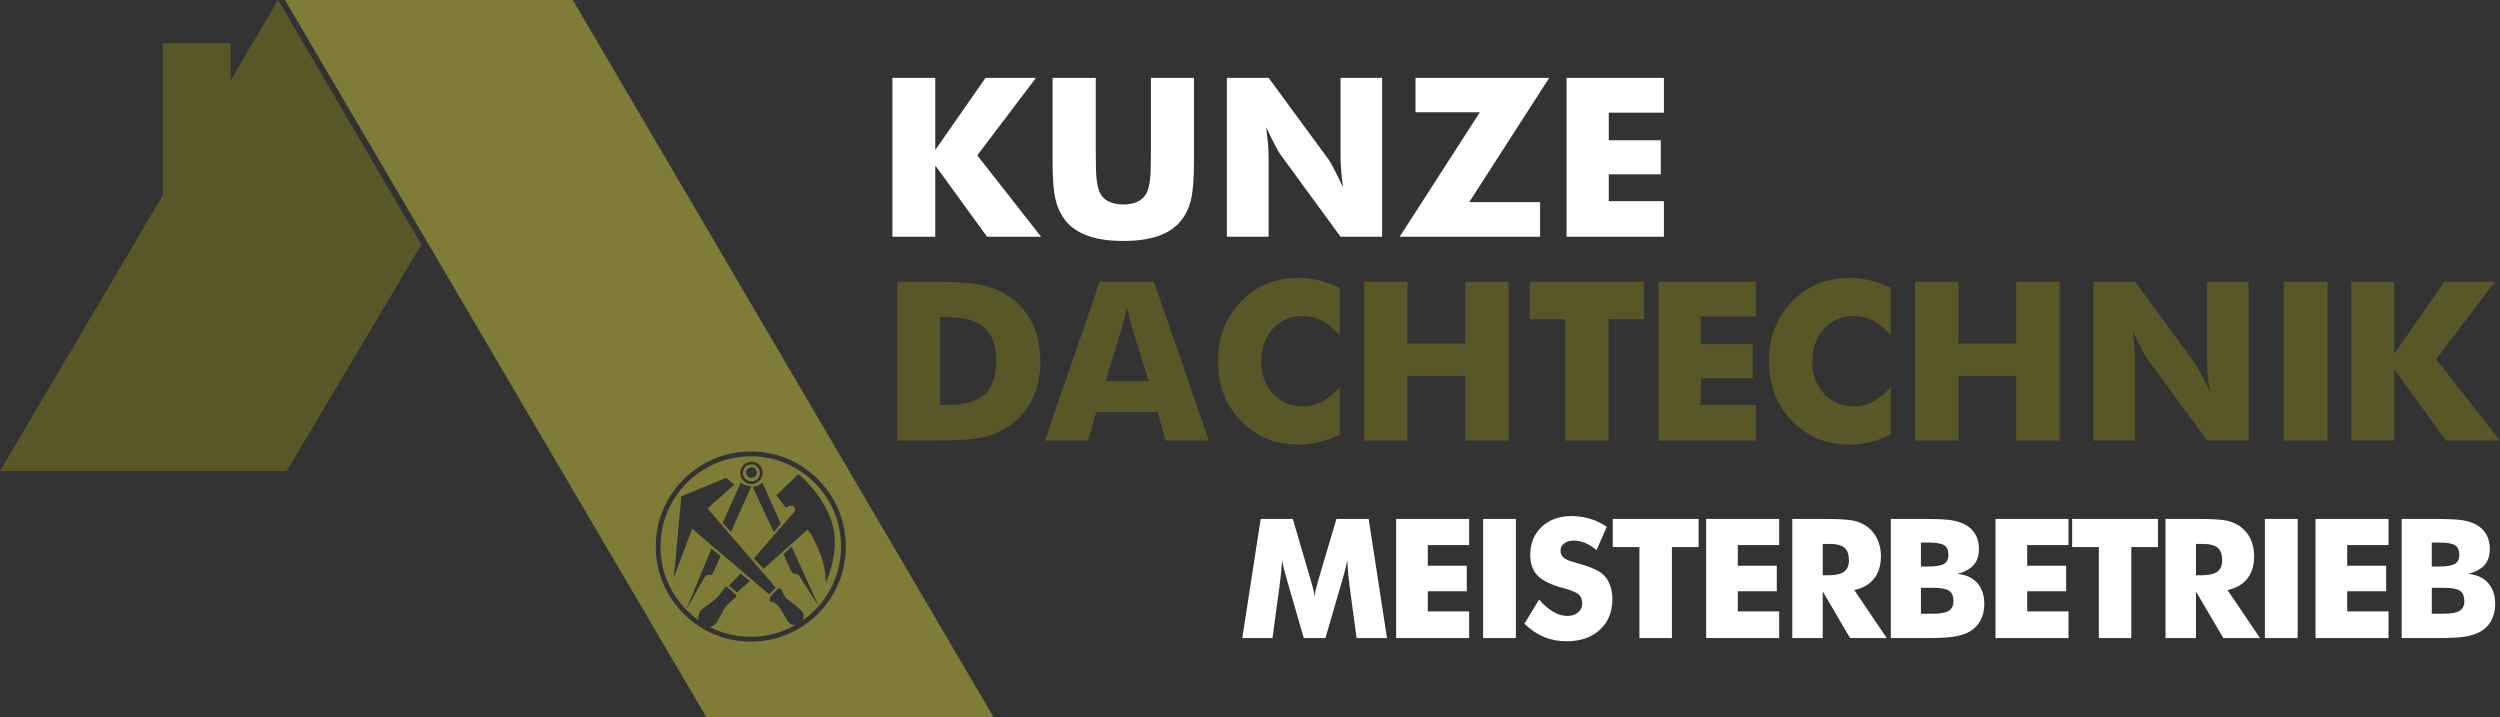
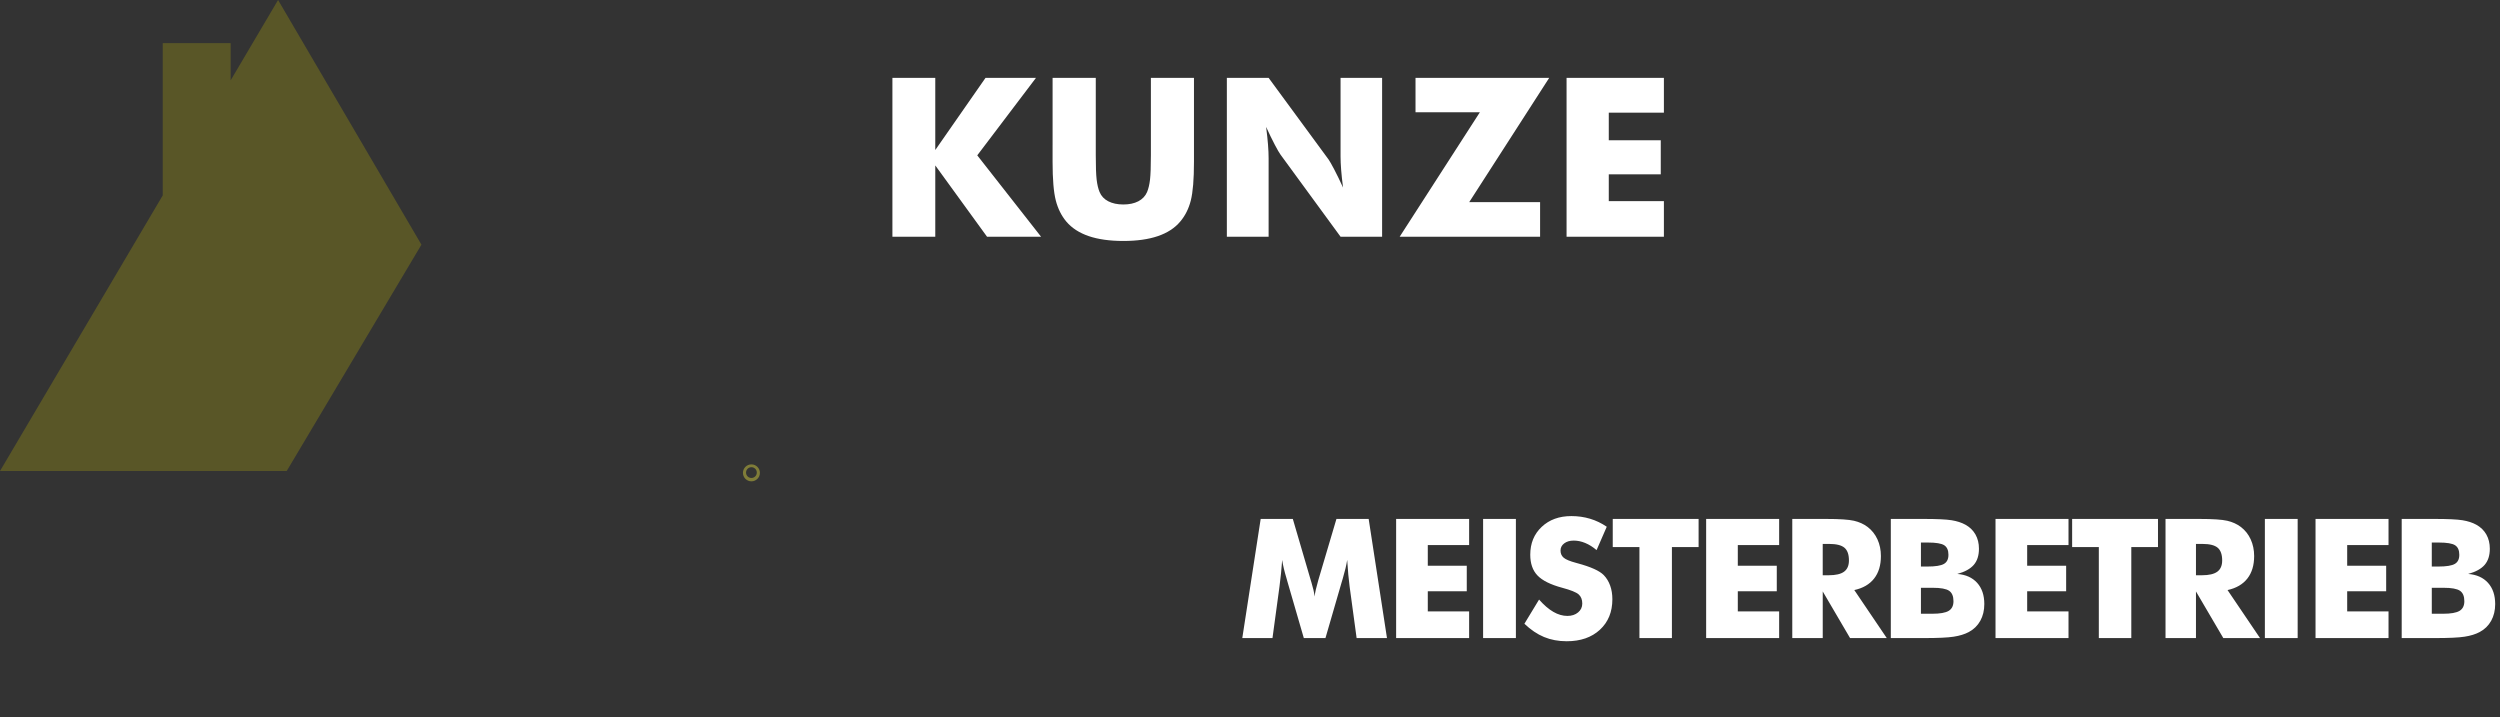
<svg xmlns="http://www.w3.org/2000/svg" id="Ebene_1" version="1.1" viewBox="0 0 2199.43 631.06">
  <rect x="0" y="0" width="2199.43" height="631.06" fill="#333333" stroke="none" />
  <defs>
    <style>
      .st0 {
        fill: #595627;
      }

      .st1 {
        fill: #7f7c38;
      }

      .st2 {
        fill: #fff;
      }
    </style>
  </defs>
  <path class="st2" d="M822.83,208.26v-62.72l45.53,62.72h47.54l-56.13-71.59,51.65-68.16h-44.39l-44.2,63.48v-63.48h-37.71v139.75h37.71ZM926.03,127.88v14.51c0,15.34.94,26.65,2.82,33.94,1.88,7.29,4.98,13.51,9.31,18.66,4.83,5.67,11.41,9.91,19.71,12.75,8.31,2.83,18.44,4.25,30.41,4.25s22.02-1.42,30.35-4.25c8.34-2.83,14.89-7.08,19.66-12.75,4.39-5.15,7.51-11.37,9.36-18.66,1.84-7.28,2.77-18.6,2.77-33.94v-73.89h-37.9v67.97c0,9.99-.26,17.17-.76,21.52-.51,4.36-1.37,8-2.58,10.93-1.53,3.56-4.09,6.28-7.68,8.16-3.6,1.88-8,2.82-13.22,2.82s-9.64-.94-13.27-2.82c-3.63-1.88-6.17-4.6-7.64-8.16-1.21-2.93-2.07-6.57-2.58-10.93-.51-4.36-.76-11.53-.76-21.52v-67.97h-37.99v59.38h0ZM1116.09,208.26v-69.02c0-3.5-.18-7.51-.53-12.03-.35-4.52-.91-9.7-1.67-15.56,2.74,5.98,5.27,11.18,7.59,15.61,2.32,4.42,4.02,7.37,5.11,8.83l52.79,72.17h36.56V68.5h-36.56v69.02c0,3.5.18,7.51.53,12.03.35,4.52.91,9.67,1.67,15.46-2.8-6.11-5.36-11.37-7.68-15.8-2.32-4.42-3.99-7.37-5.01-8.83l-52.79-71.88h-36.75v139.75h36.75ZM1354.93,177.81h-62.34l70.35-109.3h-117.61v30.26h56.61l-70.54,109.49h123.53v-30.45h0ZM1463.85,208.26v-31.31h-48.49v-23.58h45.73v-29.97h-45.73v-24.25h48.49v-30.64h-85.63v139.75h85.63Z" />
  <path class="st2" d="M1204.11,456.54h-28.35l-15.97,53.91c-.91,3.2-1.62,5.93-2.15,8.2-.53,2.27-.88,4.33-1.07,6.19-.38-3.44-1.31-7.56-2.79-12.39-.28-.86-.48-1.48-.57-1.86l-15.82-54.05h-28.28l-16.18,104.82h26.56l6.16-45.32c.52-3.86.98-7.74,1.36-11.63.38-3.89.72-7.81,1-11.78.62,4.39,1.93,9.91,3.94,16.54.38,1.38.67,2.41.86,3.08l14.25,49.11h19.04l14.25-49.11c.19-.67.5-1.69.93-3.08,1.96-6.63,3.27-12.17,3.94-16.61.29,4.63.61,8.9.96,12.82.36,3.91.75,7.47,1.18,10.67l6.16,45.32h26.71l-16.11-104.82h0ZM1292.5,561.36v-23.48h-36.37v-17.68h34.29v-22.48h-34.29v-18.18h36.37v-22.98h-64.22v104.82h64.22ZM1333.64,561.36v-104.82h-28.85v104.82h28.85ZM1341.13,548.76c5.54,5.3,11.3,9.19,17.29,11.67,5.99,2.48,12.63,3.72,19.94,3.72,12.17,0,21.91-3.37,29.21-10.13,7.3-6.75,10.95-15.69,10.95-26.81,0-4.39-.64-8.39-1.93-11.99-1.29-3.6-3.17-6.69-5.66-9.27-3.68-3.77-11.34-7.23-22.98-10.38l-1.29-.36c-5.39-1.43-9.03-2.93-10.92-4.51-1.88-1.58-2.83-3.67-2.83-6.3s1.07-4.69,3.22-6.34c2.15-1.65,4.94-2.47,8.38-2.47s6.72.7,10.13,2.11c3.41,1.41,6.74,3.5,9.99,6.26l8.95-20.55c-4.63-3.15-9.54-5.5-14.71-7.05-5.18-1.55-10.66-2.33-16.43-2.33-10.69,0-19.39,3.16-26.1,9.49-6.71,6.32-10.06,14.5-10.06,24.52,0,7.73,2.12,13.82,6.37,18.26,4.25,4.44,11.5,8.05,21.77,10.81,7.49,2,12.3,3.95,14.43,5.83,2.12,1.88,3.19,4.57,3.19,8.05,0,3.15-1.23,5.75-3.69,7.8-2.46,2.05-5.6,3.08-9.41,3.08-4.11,0-8.22-1.19-12.35-3.58-4.13-2.39-8.32-5.99-12.56-10.81l-12.89,21.26h0ZM1470.9,561.36v-80.04h23.48v-24.77h-75.53v24.77h23.48v80.04h28.57ZM1565.24,561.36v-23.48h-36.37v-17.68h34.29v-22.48h-34.29v-18.18h36.37v-22.98h-64.22v104.82h64.22ZM1603.59,561.36v-41.03l24.05,41.03h32.29l-28.57-42.24c7.64-1.67,13.45-5.05,17.43-10.13,3.98-5.08,5.98-11.68,5.98-19.79,0-5.35-1.01-10.24-3.04-14.68-2.03-4.44-4.93-8.09-8.7-10.95-3.34-2.53-7.31-4.33-11.92-5.41-4.61-1.07-12.76-1.61-24.45-1.61h-29.86v104.82h26.78ZM1603.59,478.53h5.73c6.25,0,10.7,1.11,13.35,3.33,2.65,2.22,3.97,5.96,3.97,11.2,0,4.49-1.42,7.78-4.26,9.88-2.84,2.1-7.34,3.15-13.5,3.15h-5.3v-27.56h0ZM1689.97,477.31h6.16c7.11,0,11.9.8,14.36,2.4,2.46,1.6,3.69,4.38,3.69,8.34s-1.31,6.5-3.94,8.05c-2.63,1.55-7.47,2.33-14.53,2.33h-5.73v-21.12h0ZM1693.05,561.36c11.93,0,20.52-.4,25.77-1.22,5.25-.81,9.67-2.17,13.25-4.08,4.39-2.34,7.77-5.63,10.13-9.88,2.36-4.25,3.54-9.16,3.54-14.75,0-7.78-2.1-13.99-6.3-18.65-4.2-4.65-10.02-7.27-17.47-7.84,6.63-1.81,11.46-4.48,14.5-7.98,3.03-3.51,4.55-8.24,4.55-14.21,0-4.73-1.01-8.89-3.04-12.49-2.03-3.6-4.98-6.48-8.84-8.63-3.39-1.86-7.43-3.17-12.14-3.94-4.7-.76-12.97-1.15-24.81-1.15h-28.71v104.82h29.57ZM1689.97,517.12h10.45c6.97,0,11.74.87,14.32,2.61,2.58,1.74,3.87,4.81,3.87,9.2,0,3.96-1.41,6.79-4.22,8.49-2.82,1.69-7.61,2.54-14.39,2.54h-10.02v-22.84h0ZM1819.82,561.36v-23.48h-36.37v-17.68h34.29v-22.48h-34.29v-18.18h36.37v-22.98h-64.22v104.82h64.22ZM1875.06,561.36v-80.04h23.48v-24.77h-75.53v24.77h23.48v80.04h28.57ZM1931.95,561.36v-41.03l24.06,41.03h32.29l-28.57-42.24c7.64-1.67,13.45-5.05,17.43-10.13,3.99-5.08,5.98-11.68,5.98-19.79,0-5.35-1.02-10.24-3.04-14.68-2.03-4.44-4.93-8.09-8.7-10.95-3.34-2.53-7.32-4.33-11.92-5.41-4.61-1.07-12.75-1.61-24.45-1.61h-29.86v104.82h26.78ZM1931.95,478.53h5.73c6.25,0,10.7,1.11,13.35,3.33,2.65,2.22,3.98,5.96,3.98,11.2,0,4.49-1.42,7.78-4.26,9.88-2.84,2.1-7.34,3.15-13.5,3.15h-5.3v-27.56h0ZM2021.42,561.36v-104.82h-28.85v104.82h28.85ZM2101.36,561.36v-23.48h-36.37v-17.68h34.29v-22.48h-34.29v-18.18h36.37v-22.98h-64.22v104.82h64.22ZM2139.42,477.31h6.16c7.11,0,11.9.8,14.35,2.4,2.46,1.6,3.69,4.38,3.69,8.34s-1.31,6.5-3.94,8.05c-2.63,1.55-7.47,2.33-14.54,2.33h-5.73v-21.12h0ZM2142.5,561.36c11.93,0,20.52-.4,25.77-1.22,5.25-.81,9.67-2.17,13.25-4.08,4.39-2.34,7.77-5.63,10.13-9.88,2.36-4.25,3.54-9.16,3.54-14.75,0-7.78-2.1-13.99-6.3-18.65-4.2-4.65-10.02-7.27-17.47-7.84,6.63-1.81,11.47-4.48,14.5-7.98,3.03-3.51,4.55-8.24,4.55-14.21,0-4.73-1.02-8.89-3.04-12.49-2.03-3.6-4.97-6.48-8.84-8.63-3.39-1.86-7.43-3.17-12.13-3.94-4.7-.76-12.97-1.15-24.81-1.15h-28.71v104.82h29.57ZM2139.42,517.12h10.45c6.97,0,11.74.87,14.32,2.61,2.58,1.74,3.87,4.81,3.87,9.2,0,3.96-1.41,6.79-4.23,8.49-2.82,1.69-7.61,2.54-14.39,2.54h-10.02v-22.84h0Z" />
  <polygon class="st0" points="244.65 0 202.92 70.67 202.92 37.93 143.19 37.93 143.19 171.86 0 414.39 252.23 414.39 370.77 215.25 244.65 0 244.65 0" />
-   <path class="st0" d="M818.48,387.6h6.4c18.2,0,31.63-1,40.28-3.01,8.65-2,16.35-5.36,23.1-10.07,8.85-6.17,15.56-14.08,20.14-23.72,4.58-9.64,6.88-20.64,6.88-32.98s-2.29-23.34-6.88-32.98c-4.58-9.64-11.3-17.55-20.14-23.72-6.81-4.77-14.72-8.18-23.72-10.21-9.01-2.03-24.36-3.05-46.06-3.05h-29.12v139.75h29.12ZM827.07,279.06h6.4c14.95,0,25.87,3.12,32.74,9.35,6.87,6.24,10.31,16.04,10.31,29.4s-3.44,23.12-10.31,29.26c-6.87,6.14-17.79,9.21-32.74,9.21h-6.4v-77.23h0ZM986.68,289.27c.83-2.86,1.64-5.85,2.44-8.97.8-3.12,1.61-6.4,2.43-9.83,1.21,4.9,2.2,8.91,2.96,12.03.76,3.12,1.37,5.38,1.81,6.78l14.22,46.11h-37.9l14.03-46.11h0ZM957.18,387.6l7.26-25.01h54.13l7.06,25.01h37.9l-48.3-139.75h-47.73l-48.21,139.75h37.9ZM1160.6,246.7c-5.98-1.46-12.03-2.2-18.14-2.2-10.18,0-19.43,1.69-27.73,5.06-8.3,3.38-15.77,8.47-22.39,15.27-7,7.13-12.24,15.07-15.7,23.82-3.47,8.75-5.2,18.47-5.2,29.16,0,13.3,2.73,25.27,8.21,35.89,5.47,10.63,13.43,19.44,23.86,26.44,5.41,3.69,11.34,6.44,17.8,8.26,6.46,1.81,13.51,2.72,21.14,2.72,6.11,0,12.15-.73,18.14-2.2,5.98-1.46,11.99-3.66,18.04-6.58v-41.72c-5.22,5.86-10.42,10.14-15.61,12.84-5.19,2.7-10.74,4.06-16.66,4.06-10.69,0-19.49-3.69-26.39-11.07-6.91-7.38-10.36-16.67-10.36-27.88,0-12.03,3.39-21.78,10.17-29.26,6.78-7.48,15.64-11.22,26.59-11.22,5.92,0,11.47,1.35,16.66,4.06,5.19,2.71,10.39,6.95,15.61,12.75v-41.62c-6.05-2.92-12.06-5.12-18.04-6.58h0ZM1238.21,387.6v-56.89h50.78v56.89h38.18v-139.75h-38.18v54.32h-50.78v-54.32h-38.09v139.75h38.09ZM1415.1,387.6v-106.72h31.31v-33.03h-100.71v33.03h31.31v106.72h38.09ZM1544.79,387.6v-31.31h-48.49v-23.58h45.73v-29.97h-45.73v-24.24h48.49v-30.64h-85.63v139.75h85.63ZM1645.41,246.7c-5.98-1.46-12.03-2.2-18.14-2.2-10.18,0-19.43,1.69-27.73,5.06-8.31,3.38-15.77,8.47-22.39,15.27-7,7.13-12.24,15.07-15.7,23.82-3.47,8.75-5.2,18.47-5.2,29.16,0,13.3,2.73,25.27,8.21,35.89,5.47,10.63,13.43,19.44,23.86,26.44,5.41,3.69,11.34,6.44,17.8,8.26,6.46,1.81,13.51,2.72,21.14,2.72,6.11,0,12.15-.73,18.14-2.2,5.98-1.46,11.99-3.66,18.04-6.58v-41.72c-5.22,5.86-10.42,10.14-15.61,12.84-5.19,2.7-10.74,4.06-16.66,4.06-10.69,0-19.49-3.69-26.39-11.07-6.91-7.38-10.36-16.67-10.36-27.88,0-12.03,3.39-21.78,10.17-29.26,6.78-7.48,15.64-11.22,26.59-11.22,5.92,0,11.47,1.35,16.66,4.06,5.19,2.71,10.39,6.95,15.61,12.75v-41.62c-6.05-2.92-12.06-5.12-18.04-6.58h0ZM1723.02,387.6v-56.89h50.78v56.89h38.18v-139.75h-38.18v54.32h-50.78v-54.32h-38.09v139.75h38.09ZM1878.43,387.6v-69.02c0-3.5-.18-7.51-.52-12.03-.35-4.52-.91-9.71-1.67-15.56,2.74,5.98,5.27,11.18,7.59,15.61,2.32,4.42,4.02,7.37,5.11,8.83l52.79,72.17h36.56v-139.75h-36.56v69.02c0,3.5.17,7.51.52,12.03.35,4.52.91,9.67,1.67,15.46-2.8-6.11-5.36-11.37-7.68-15.8-2.32-4.42-3.99-7.36-5.01-8.83l-52.79-71.88h-36.75v139.75h36.75ZM2047.68,387.6v-139.75h-38.47v139.75h38.47ZM2106.35,387.6v-62.72l45.54,62.72h47.54l-56.13-71.59,51.64-68.16h-44.39l-44.2,63.48v-63.48h-37.71v139.75h37.71Z" />
  <g>
    <path class="st1" d="M661.08,423.47c4.11,0,7.46-3.35,7.46-7.46s-3.35-7.46-7.46-7.46-7.46,3.35-7.46,7.46,3.35,7.46,7.46,7.46ZM661.08,411.03c2.62,0,4.74,2.12,4.74,4.74s-2.12,4.74-4.74,4.74-4.74-2.12-4.74-4.74,2.12-4.74,4.74-4.74Z" />
-     <path class="st1" d="M720.21,533.2c12.75-14.49,19.71-32.89,19.71-52.36,0-21.21-8.26-41.15-23.26-56.14-15-15-34.94-23.26-56.14-23.26s-41.15,8.26-56.14,23.26c-15,15-23.26,34.94-23.26,56.14s8.02,40.55,22.59,55.46l22.13-53.59,8.06,6.44s-6.13,14.8-7.35,16.12c-1.22,1.32-4.06,0-5.47,1.11-1.28,1-14.65,25.21-17.29,30,.2.2.39.4.58.6,3.21,3.21,6.65,6.11,10.28,8.69-.85-3.03.15-6.35,1.25-7.86,1.62-2.23,11.46-8.82,14.4-11.46,2.94-2.64,7.4-10.14,8.41-10.34,1.01-.2,9.12,7.2,9.12,8.41s-6.69,5.98-9.12,8.82c-2.43,2.84-5.58,11.25-8.82,15.11-1.53,1.81-3.41,2.93-5.45,3.26,11.03,5.64,23.32,8.63,36.07,8.63,14.2,0,27.83-3.71,39.78-10.65-2.06.28-4.35.04-5.82-1.43-2.74-2.74-7.6-13.58-10.95-16.32-3.35-2.74-5.58-2.13-6.08-3.04-.47-.85.73-4.26.15-3.81-.23.26-.3.33-.15.16.06-.07.11-.13.15-.16,1.21-1.37,6.91-7.82,8.36-7.65,1.72.2,3.89,7.5,5.88,9.12,1.99,1.63,9.94,7.1,13.48,11.05,2.42,2.7,1.87,6.1.76,8.38,3.74-2.63,7.28-5.6,10.58-8.9,1.23-1.23,2.4-2.49,3.54-3.78-.73-1.14-16.41-25.54-17.2-27.02-.81-1.52-4.56-.91-5.98-2.33-1.42-1.42-7.7-16.42-7.7-16.42l7.22-6.34,23.68,52.11ZM661.08,406.13c5.44,0,9.87,4.43,9.87,9.87s-4.43,9.87-9.87,9.87-9.87-4.43-9.87-9.87,4.43-9.87,9.87-9.87ZM686.89,460.8l-6.23,7.26-18.49-39.84,4.39-.81,4.16-2.84,16.16,36.23ZM660.93,428.02l-17.94,40.04-7.1-8.21,15.81-35.28,3.95,2.43,5.27,1.01ZM648.35,521.19l-6.99-5.88,10.14-10.75,8.31,6.59-11.46,10.04ZM676.74,522.91l-67.82-57.68-16.12,42.98,6.59-71.57,39.44-16.32,7.1,6.18-23.52,20.78,60.02,69.65-5.68,5.98ZM671.77,500.4l-8.52-9.12,35.89-41.26s1.22-4.26-2.03-4.97c-3.24-.71-5.58,1.82-5.58,1.82l-8.62-11.15,19.57-18.55s20.99,16.52,29.3,42.07c8.31,25.55-5.37,53.43-5.37,53.43,0,0,.81-12.27-5.88-28.18-6.69-15.92-10.04-18.55-10.04-18.55l-38.73,34.47Z" />
-     <path class="st1" d="M503.93,0h-253.19l370.77,631.06h252.7L503.93,0ZM660.52,564.45c-22.33,0-43.33-8.7-59.13-24.49-15.79-15.79-24.49-36.79-24.49-59.13s8.7-43.33,24.49-59.13c15.79-15.79,36.79-24.49,59.13-24.49s43.33,8.7,59.13,24.49c15.79,15.79,24.49,36.79,24.49,59.13s-8.7,43.33-24.49,59.13c-15.79,15.79-36.79,24.49-59.13,24.49Z" />
  </g>
</svg>